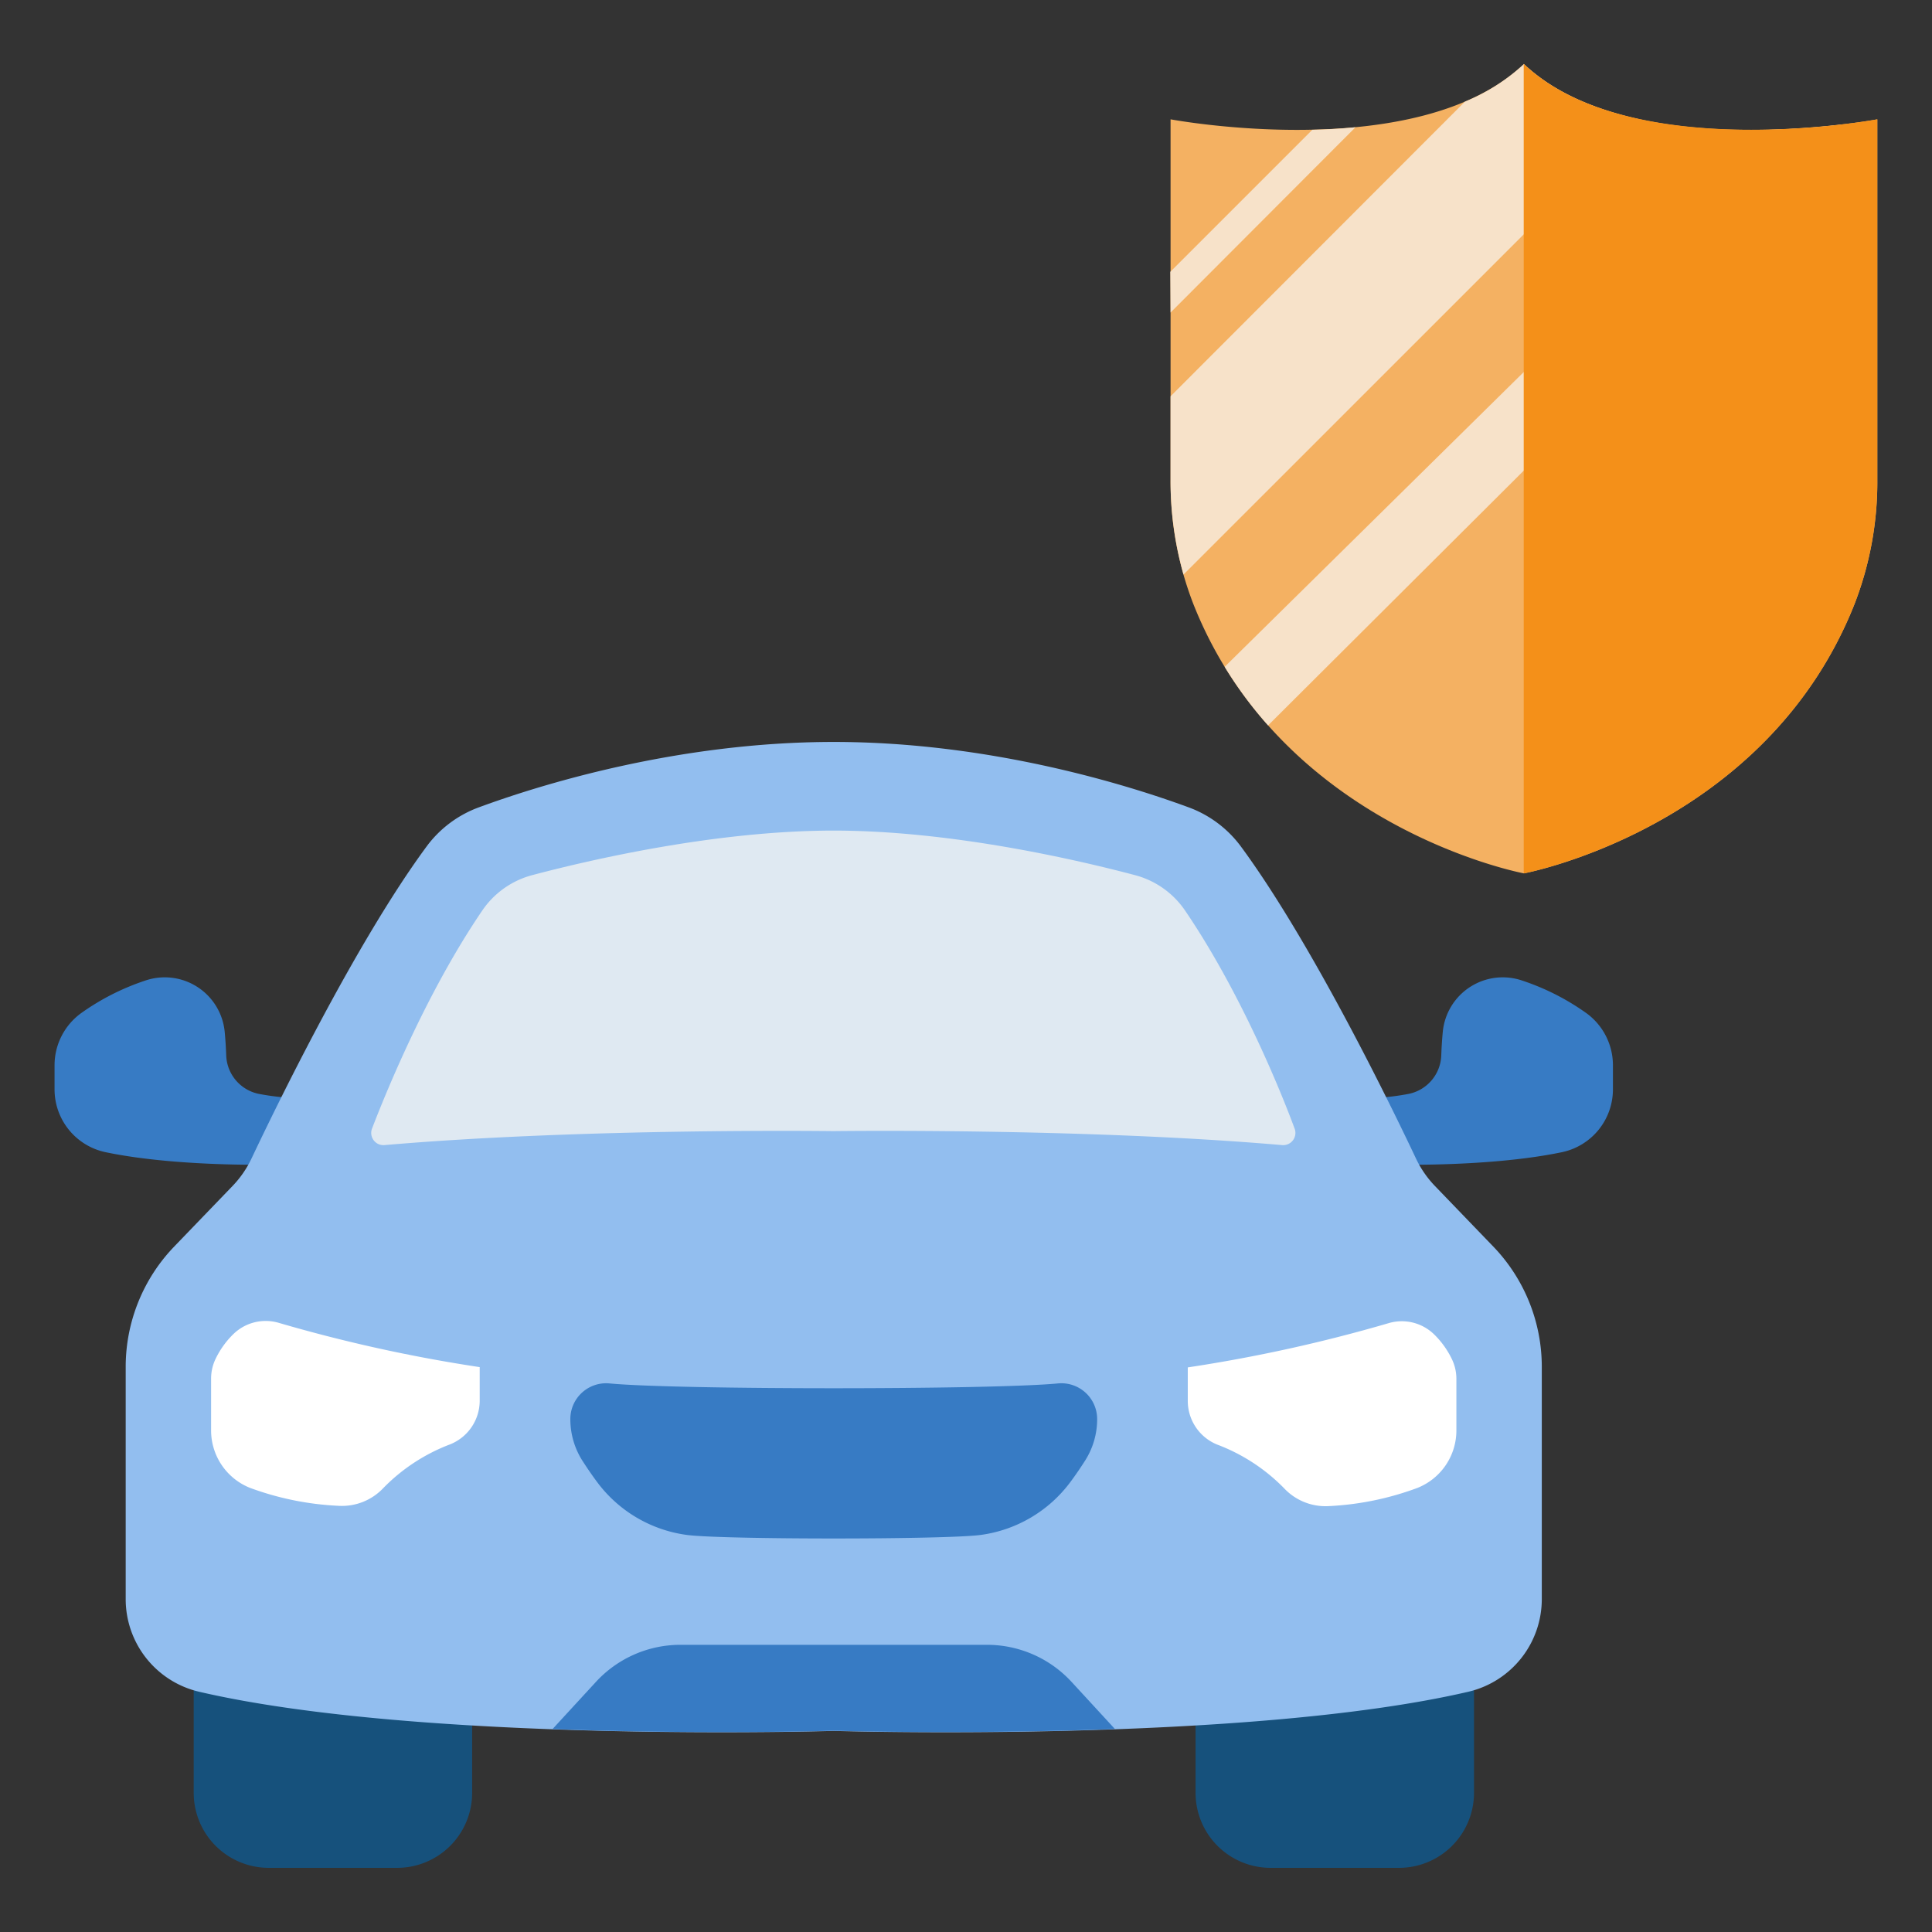
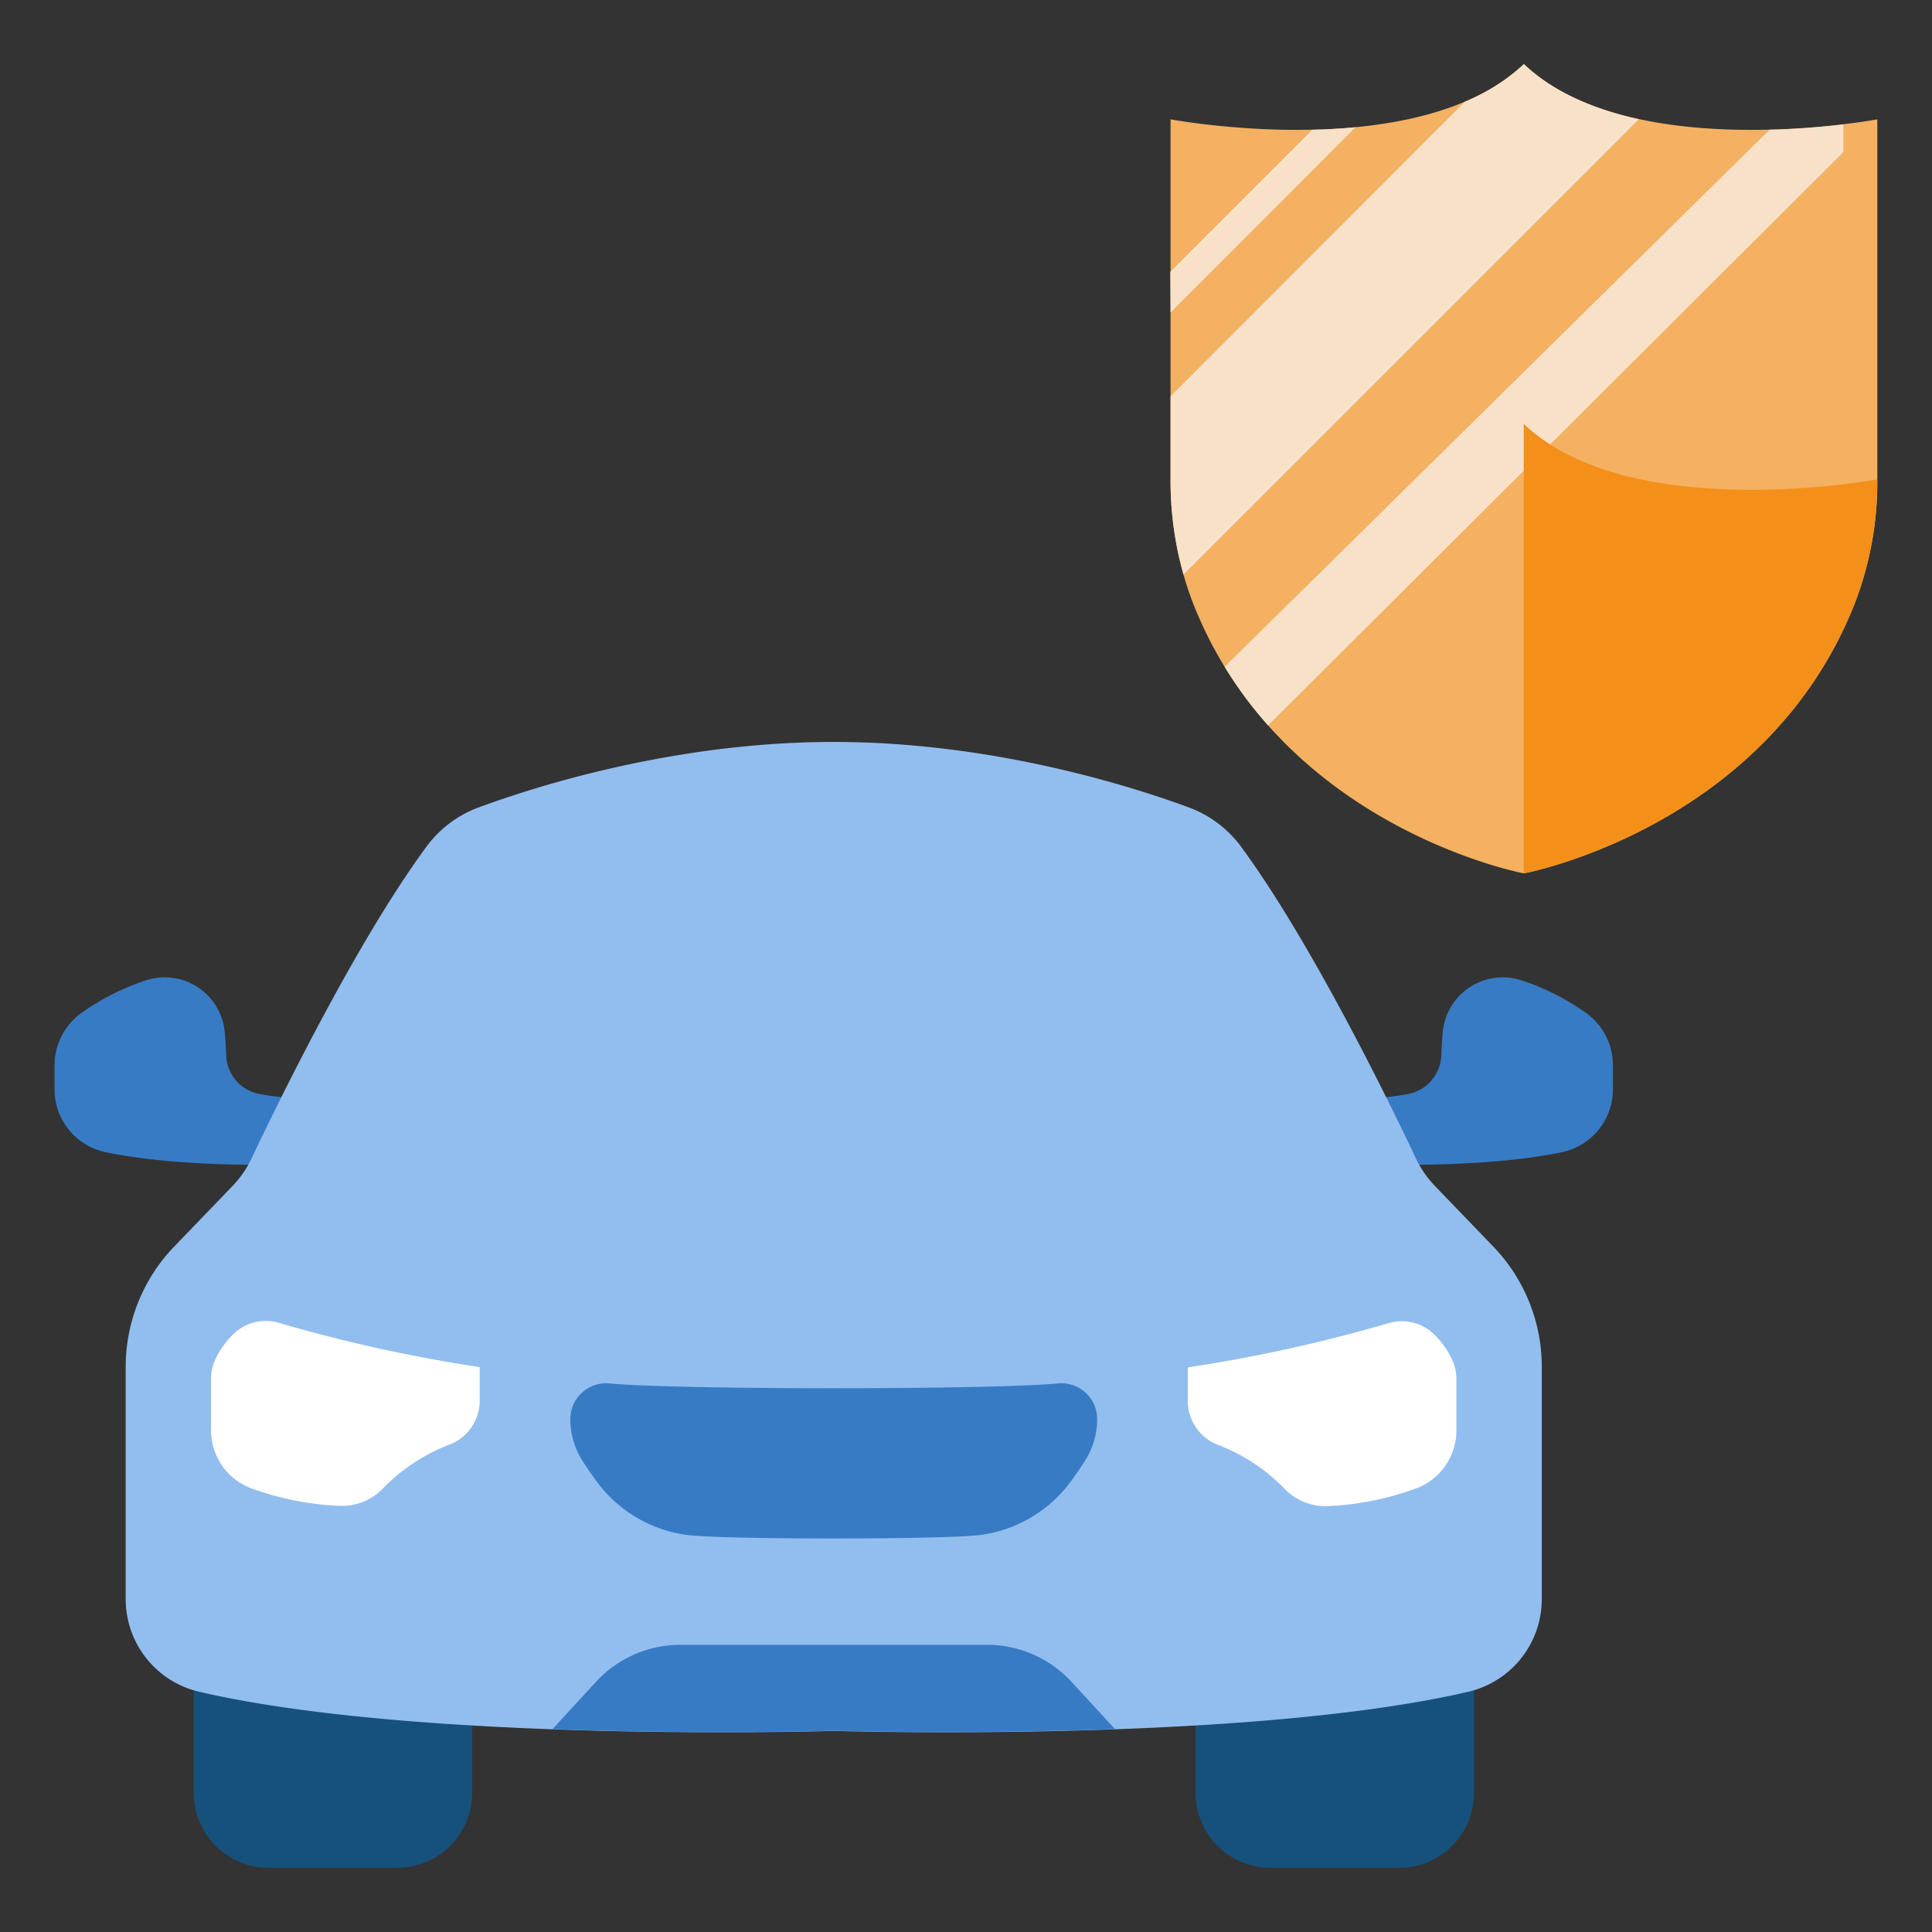
<svg xmlns="http://www.w3.org/2000/svg" id="icons" viewBox="0 0 340 340">
  <rect x="0" y="0" width="340" height="340" fill="#333333" stroke="none" />
  <path d="M34.09,293.9h49a0,0,0,0,1,0,0v21.61a13.2,13.2,0,0,1-13.2,13.2H47.29a13.2,13.2,0,0,1-13.2-13.2V293.9A0,0,0,0,1,34.09,293.9Z" fill="#16517c" />
  <path d="M50.8,204.91s-18.67.7-32.3-2.16a11.3,11.3,0,0,1-8.9-11.08v-4.2a11.34,11.34,0,0,1,4.63-9.14,42.38,42.38,0,0,1,11.32-5.76,10.6,10.6,0,0,1,14,9.09c.12,1.28.21,2.65.26,4.07a7.17,7.17,0,0,0,5.82,6.79,45.17,45.17,0,0,0,8.43.78Z" fill="#377bc4" />
  <path d="M223.6,293.9h22.56a13.2,13.2,0,0,1,13.2,13.2v21.61a0,0,0,0,1,0,0h-49a0,0,0,0,1,0,0V307.1A13.2,13.2,0,0,1,223.6,293.9Z" transform="translate(469.76 622.61) rotate(180)" fill="#16517c" />
  <path d="M242.65,204.91s18.67.7,32.3-2.16a11.3,11.3,0,0,0,8.9-11.08v-4.2a11.34,11.34,0,0,0-4.63-9.14,42.38,42.38,0,0,0-11.32-5.76,10.6,10.6,0,0,0-14,9.09c-.12,1.28-.21,2.65-.26,4.07a7.17,7.17,0,0,1-5.82,6.79,45.17,45.17,0,0,1-8.43.78Z" fill="#377bc4" />
  <path d="M262.79,219.37l-10.24-10.63a18.17,18.17,0,0,1-3.38-4.9c-4.22-8.93-18.28-37.9-30.82-54.91a20,20,0,0,0-9.22-6.87c-10.5-3.86-34.77-11.49-62.41-11.49s-51.91,7.63-62.4,11.49a20,20,0,0,0-9.22,6.87c-12.54,17-26.6,46-30.82,54.91a18.17,18.17,0,0,1-3.38,4.9L30.66,219.37a30.53,30.53,0,0,0-8.54,21.18v40.83A16.74,16.74,0,0,0,35,297.71c39.22,9.13,111.72,6.9,111.72,6.9s72.51,2.23,111.73-6.9a16.75,16.75,0,0,0,12.88-16.33V240.55A30.53,30.53,0,0,0,262.79,219.37Z" fill="#92beef" />
  <path d="M37.15,242.65v9A10.88,10.88,0,0,0,44,261.84,51.77,51.77,0,0,0,59.62,265a10,10,0,0,0,7.84-3.13,32.51,32.51,0,0,1,11.73-7.68,8.28,8.28,0,0,0,5.23-7.7v-5.9a268.81,268.81,0,0,1-35.29-7.77,8.15,8.15,0,0,0-8,1.9,15.41,15.41,0,0,0-3.21,4.46A8,8,0,0,0,37.15,242.65Z" fill="#fff" />
  <path d="M186.18,243.46c-11.71,1.13-67.2,1.13-78.91,0a6.3,6.3,0,0,0-6.9,6.29,13.63,13.63,0,0,0,2.11,7.29c.74,1.15,1.64,2.49,2.69,3.89a23.56,23.56,0,0,0,15.6,9.18c5.93.85,46,.85,51.91,0a23.58,23.58,0,0,0,15.6-9.18c1.05-1.4,1.95-2.74,2.68-3.89a13.55,13.55,0,0,0,2.12-7.29A6.3,6.3,0,0,0,186.18,243.46Z" fill="#377bc4" />
  <path d="M256.3,242.65v9a10.88,10.88,0,0,1-6.86,10.2,51.77,51.77,0,0,1-15.61,3.2,10,10,0,0,1-7.84-3.13,32.46,32.46,0,0,0-11.74-7.68,8.29,8.29,0,0,1-5.22-7.7v-5.9a268.81,268.81,0,0,0,35.29-7.77,8.15,8.15,0,0,1,8,1.9,15.41,15.41,0,0,1,3.21,4.46A8,8,0,0,1,256.3,242.65Z" fill="#fff" />
  <path d="M188.59,296a20.22,20.22,0,0,0-14.9-6.54H119.75A20.21,20.21,0,0,0,104.86,296l-7.62,8.28c26.83,1,49.48.29,49.48.29s22.66.69,49.49-.29Z" fill="#377bc4" />
-   <path d="M208.51,160.18A15.4,15.4,0,0,0,199.7,154c-10-2.65-32.24-7.83-53-7.83s-43,5.18-53,7.83a15.4,15.4,0,0,0-8.81,6.21c-9.6,14.08-16.71,31.36-19.42,38.4a2.15,2.15,0,0,0,2.18,2.91c35.19-3.05,79-2.46,79-2.46s43.84-.59,79,2.46a2.15,2.15,0,0,0,2.18-2.91C225.22,191.54,218.11,174.26,208.51,160.18Z" fill="#dfe9f2" />
  <path d="M268.18,11.28C249.36,29.15,206,21,206,21V84.36a59.43,59.43,0,0,0,4,21.91c15.63,39.51,58.19,47.43,58.19,47.43s42.56-7.92,58.19-47.43a59.43,59.43,0,0,0,4-21.91V21S287,29.15,268.18,11.28Z" fill="#f4b162" />
  <path d="M268.18,11.28a34.5,34.5,0,0,1-10.38,6.61L206,69.74V84.36a61,61,0,0,0,2.28,16.75L288.4,21C280.72,19.28,273.48,16.31,268.18,11.28Z" fill="#f7e2c9" />
  <path d="M215.52,117.35a71.21,71.21,0,0,0,7.64,10.31L324.41,26.77V21.9c-3.35.4-7.88.81-13,.94Z" fill="#f7e2c9" />
-   <path d="M326.37,106.27a59.43,59.43,0,0,0,4-21.91V21s-43.4,8.11-62.22-9.76V153.7S310.74,145.78,326.37,106.27Z" fill="#f49019" />
+   <path d="M326.37,106.27a59.43,59.43,0,0,0,4-21.91s-43.4,8.11-62.22-9.76V153.7S310.74,145.78,326.37,106.27Z" fill="#f49019" />
  <path d="M206,55,238.54,22.4c-2.57.25-5.12.39-7.59.44l-25,25Z" fill="#f7e2c9" />
</svg>